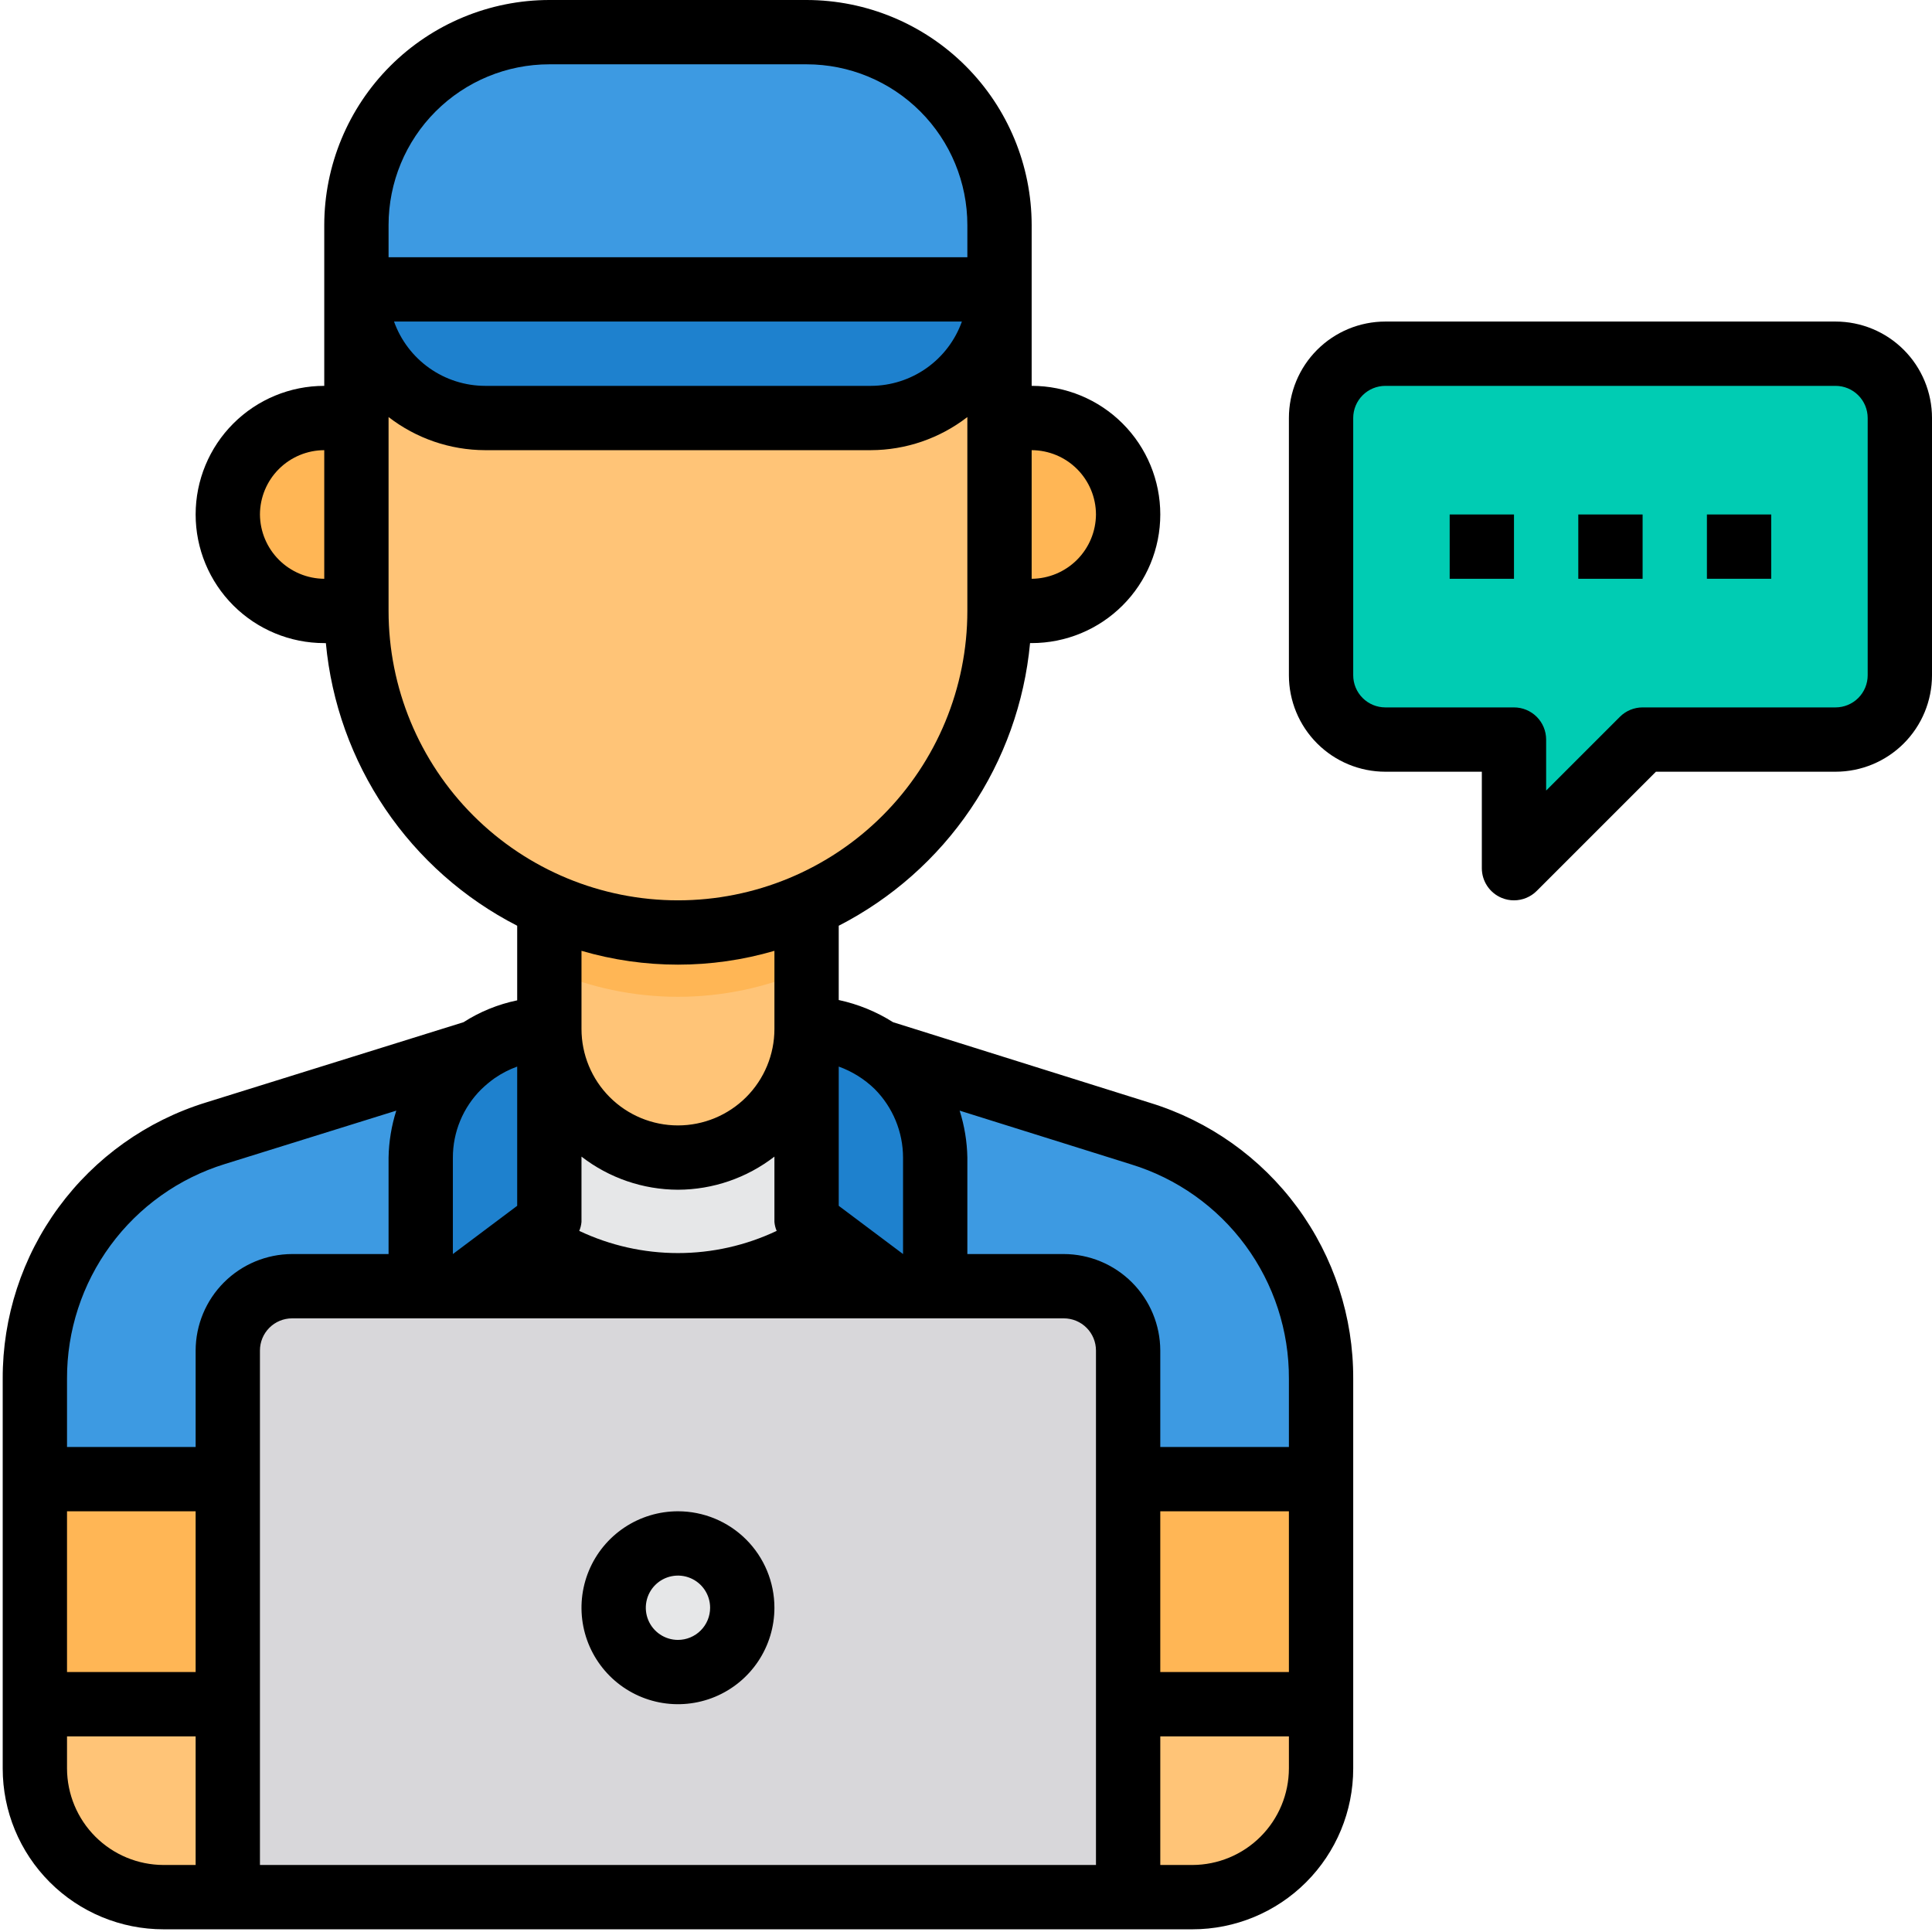
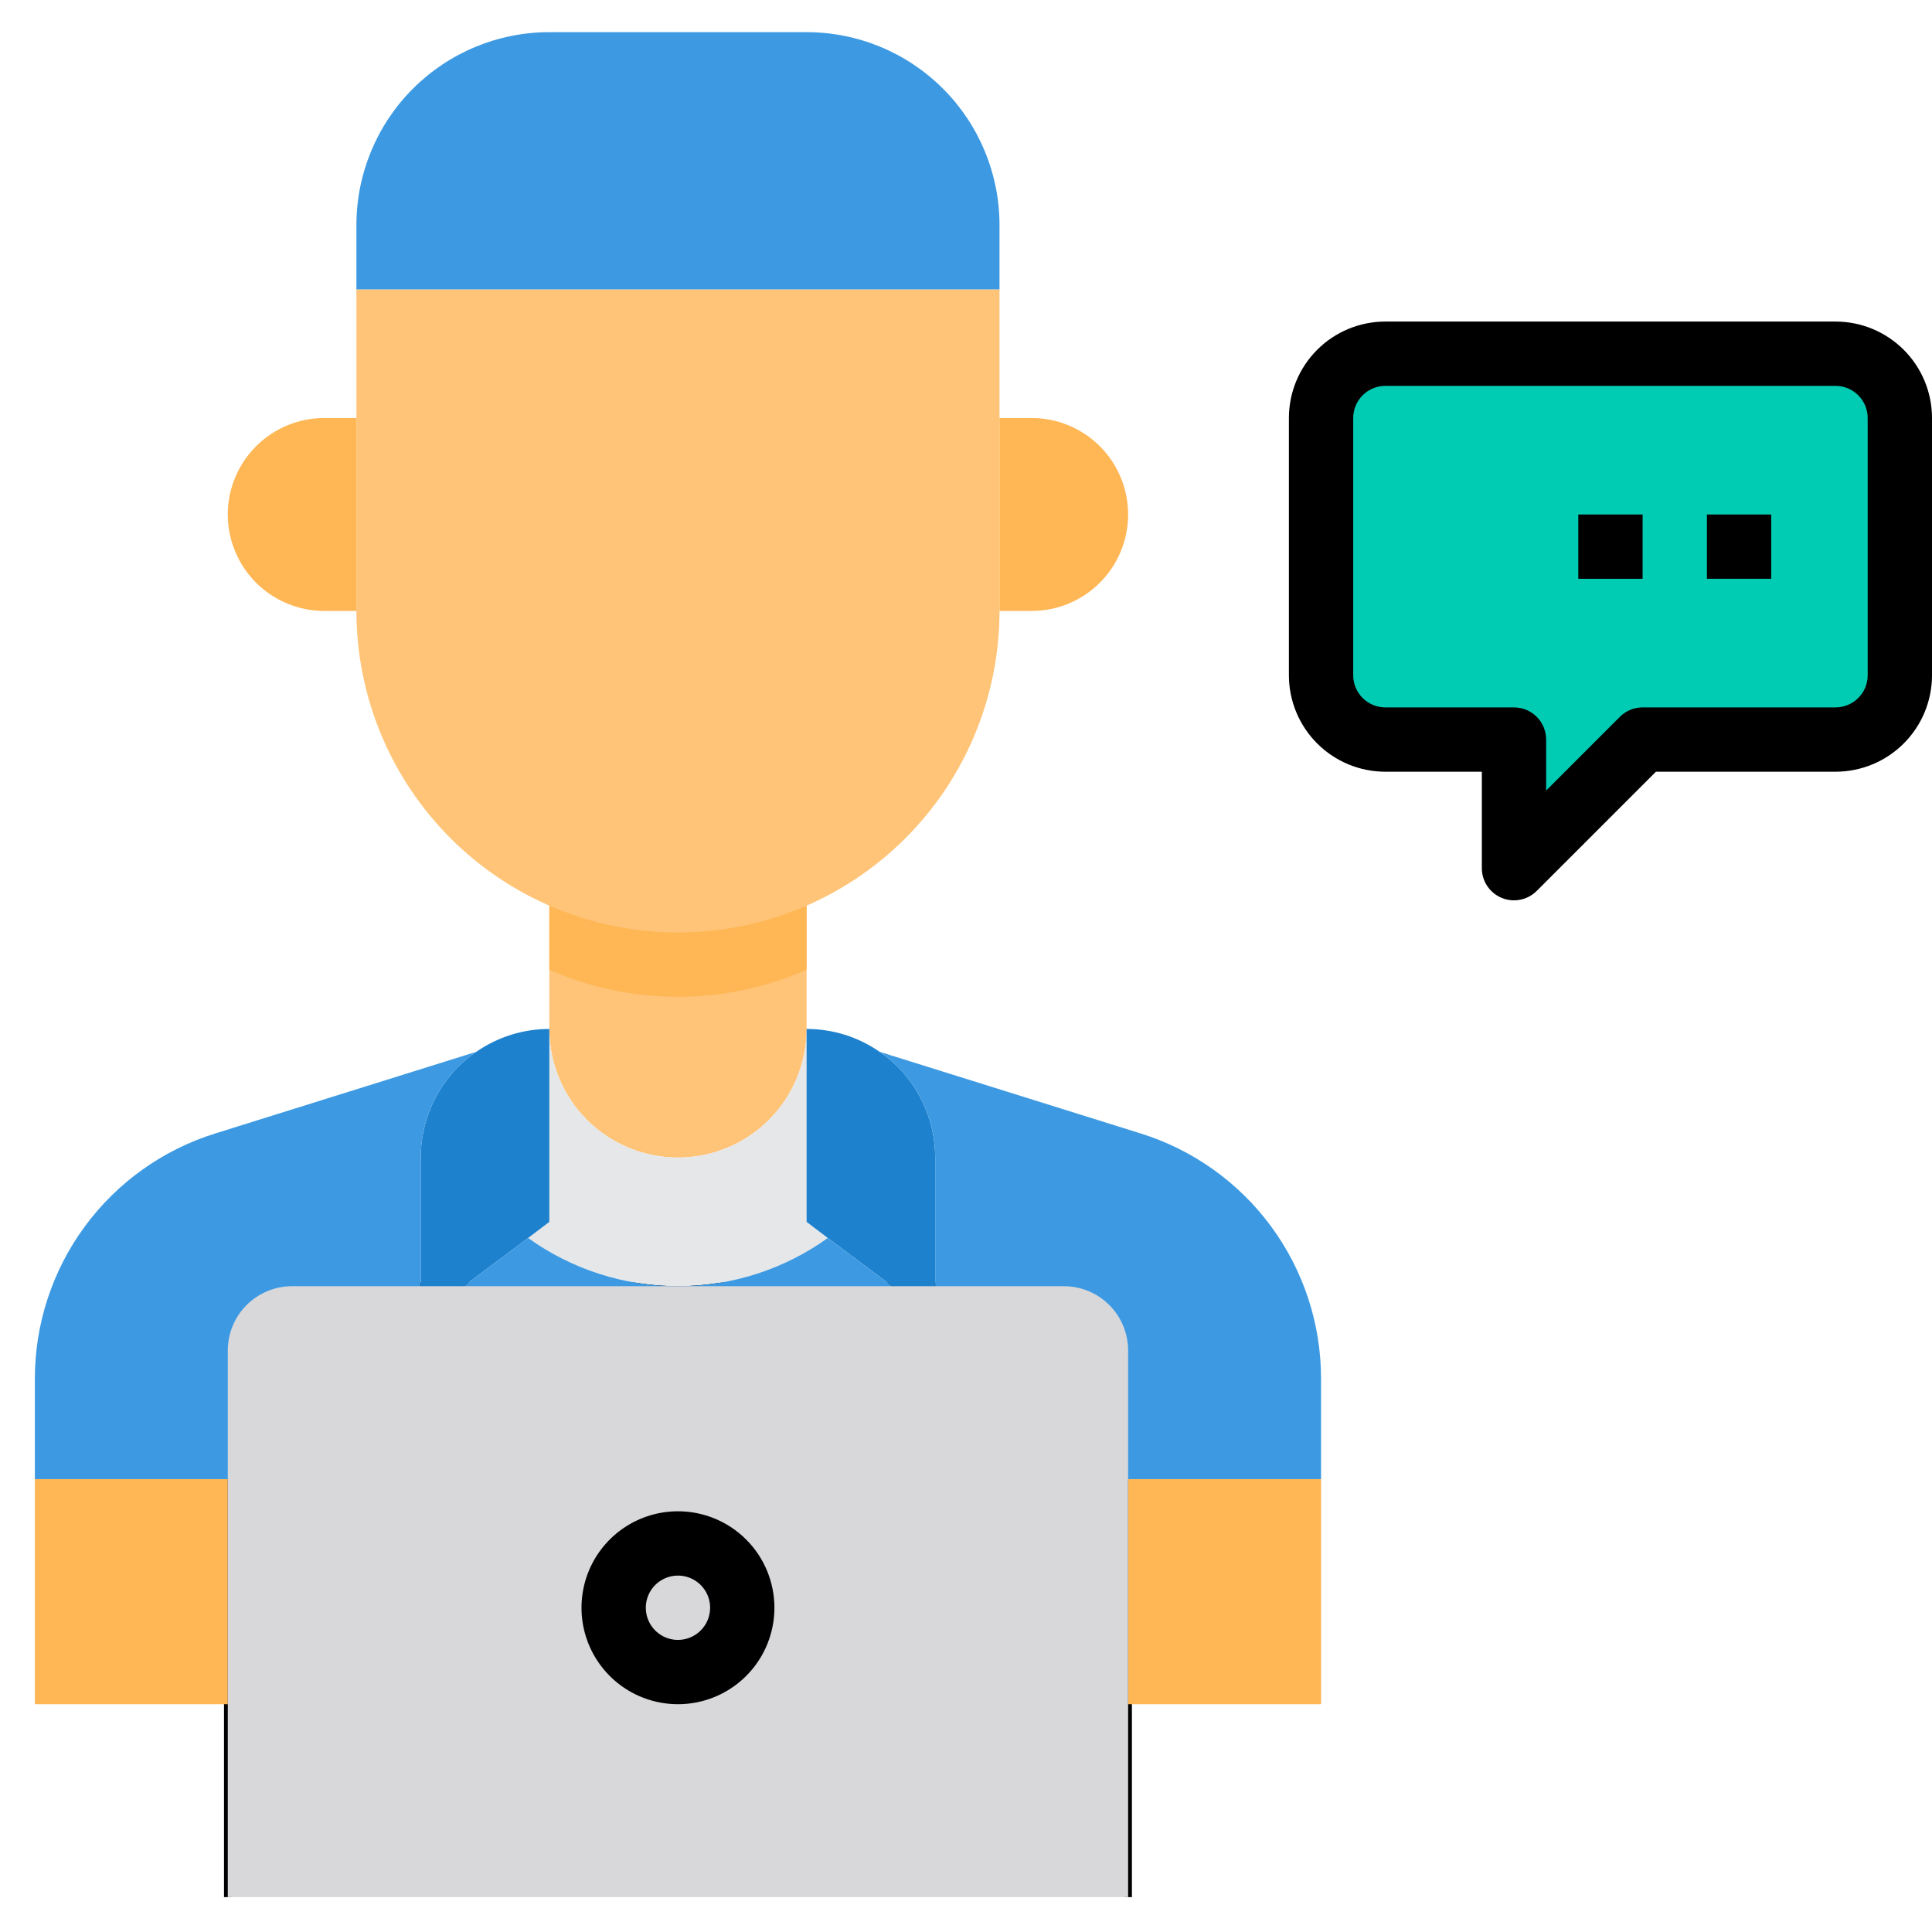
<svg xmlns="http://www.w3.org/2000/svg" id="Layer_1" x="0px" y="0px" viewBox="0 0 512 512" style="enable-background:new 0 0 512 512;" xml:space="preserve">
  <path style="fill:#FFC477;" d="M213.752,238.598v34.085c0,9.04-3.591,17.71-9.984,24.102c-6.392,6.393-15.062,9.984-24.102,9.984 c-9.04,0-17.71-3.591-24.102-9.984c-6.393-6.392-9.984-15.061-9.984-24.102v-34.085H213.752z" />
  <path style="fill:#FFB655;" d="M213.752,238.598v18.406c-10.744,4.72-22.351,7.158-34.085,7.158 c-11.735,0-23.342-2.438-34.086-7.158v-18.406H213.752z" />
  <path style="fill:#FFC477;" d="M264.88,76.692v85.214c0,22.6-8.978,44.275-24.958,60.255c-15.981,15.98-37.655,24.958-60.255,24.958 s-44.275-8.978-60.256-24.958c-15.98-15.981-24.958-37.655-24.958-60.255V76.692H264.88z" />
-   <path style="fill:#1E81CE;" d="M94.453,76.692H264.88c0.006,4.478-0.873,8.913-2.583,13.05c-1.711,4.138-4.221,7.898-7.388,11.064 c-3.167,3.167-6.926,5.677-11.064,7.388c-4.138,1.71-8.573,2.589-13.05,2.583H128.538c-9.04,0-17.71-3.591-24.102-9.984 C98.044,94.402,94.453,85.733,94.453,76.692z" />
  <path style="fill:#3D9AE2;" d="M264.88,59.65v17.043H94.453V59.65c0-13.56,5.386-26.565,14.975-36.153 c9.588-9.588,22.593-14.975,36.153-14.975h68.171c13.56,0,26.565,5.387,36.153,14.975C259.494,33.085,264.88,46.09,264.88,59.65z" />
  <path style="fill:#FFB655;" d="M94.453,110.778v51.128h-8.521c-6.78,0-13.282-2.694-18.077-7.488 c-4.794-4.794-7.488-11.297-7.488-18.076s2.693-13.282,7.488-18.076c4.794-4.794,11.297-7.488,18.077-7.488H94.453z" />
  <path style="fill:#FFB655;" d="M273.402,110.778c6.78,0,13.282,2.694,18.076,7.488s7.488,11.297,7.488,18.076 s-2.694,13.282-7.488,18.076c-4.794,4.794-11.297,7.488-18.076,7.488h-8.521v-51.128H273.402z" />
  <path style="fill:none;stroke:#000000;stroke-width:2;stroke-linejoin:round;" d="M298.966,502.761V357.898 c0-4.52-1.795-8.855-4.992-12.051c-3.196-3.196-7.531-4.992-12.051-4.992H77.41c-4.52,0-8.855,1.795-12.051,4.992 c-3.196,3.196-4.992,7.531-4.992,12.051v144.863" />
-   <path style="fill:#FFC477;" d="M350.094,451.633v17.043c0,9.04-3.591,17.71-9.984,24.102c-6.392,6.393-15.061,9.984-24.102,9.984 H43.324c-9.04,0-17.71-3.591-24.102-9.984c-6.392-6.392-9.983-15.062-9.983-24.102v-17.043H350.094z" />
  <path style="fill:#E6E7E8;" d="M213.752,272.684v51.128l5.624,4.261c-11.573,8.311-25.462,12.781-39.71,12.781 c-14.248,0-28.137-4.47-39.71-12.781l5.624-4.261v-51.128c0,9.04,3.591,17.71,9.984,24.102c6.392,6.393,15.062,9.984,24.102,9.984 c9.04,0,17.71-3.591,24.102-9.984C210.161,290.394,213.752,281.724,213.752,272.684z" />
  <path style="fill:#1E81CE;" d="M126.237,278.734c-1.702,1.165-3.299,2.476-4.772,3.92c-6.371,6.411-9.954,15.078-9.97,24.116v42.607 l28.461-21.303l5.624-4.261v-51.128C138.666,272.676,131.915,274.788,126.237,278.734L126.237,278.734z" />
  <path style="fill:#1E81CE;" d="M233.095,278.734c1.702,1.165,3.299,2.476,4.772,3.92c6.371,6.411,9.954,15.078,9.97,24.116v42.607 l-28.461-21.303l-5.624-4.261v-51.128C220.667,272.676,227.418,274.788,233.095,278.734z" />
  <path style="fill:#3D9AE2;" d="M111.495,306.77v42.607l28.461-21.303c11.573,8.311,25.462,12.781,39.71,12.781 c14.248,0,28.137-4.47,39.71-12.781l28.461,21.303V306.77c-0.016-9.038-3.599-17.704-9.97-24.116 c-1.473-1.443-3.07-2.755-4.772-3.92l69.194,21.644c13.863,4.319,25.981,12.959,34.581,24.657 c8.601,11.698,13.235,25.841,13.223,40.361v26.587H9.239v-26.587c-0.012-14.52,4.622-28.663,13.223-40.361 c8.601-11.698,20.719-20.339,34.582-24.657l69.194-21.644c-1.702,1.165-3.299,2.477-4.772,3.92 C115.095,289.065,111.512,297.732,111.495,306.77L111.495,306.77z" />
  <path style="fill:#00CCB3;" d="M503.479,110.778v68.171c-0.014,4.515-1.813,8.843-5.006,12.036 c-3.194,3.193-7.521,4.993-12.036,5.006h-51.128l-34.085,34.085v-34.085h-34.086c-4.515-0.014-8.843-1.813-12.036-5.006 c-3.193-3.194-4.993-7.521-5.006-12.036v-68.171c0.014-4.515,1.813-8.843,5.006-12.036c3.194-3.193,7.521-4.993,12.036-5.006 h119.299c4.515,0.014,8.843,1.813,12.036,5.006C501.665,101.935,503.465,106.262,503.479,110.778L503.479,110.778z" />
  <path style="fill:#FFB655;" d="M60.367,391.983H9.239v59.65h51.128V391.983z" />
  <path style="fill:#FFB655;" d="M350.094,391.983h-51.128v59.65h51.128V391.983z" />
  <path style="fill:#D8D7DA;" d="M281.923,340.855H77.41c-4.52,0-8.855,1.795-12.051,4.992c-3.196,3.196-4.992,7.531-4.992,12.051 v144.863h238.598V357.898c0-4.52-1.795-8.855-4.992-12.051C290.777,342.65,286.443,340.855,281.923,340.855z" />
-   <path style="fill:#E6E7E8;" d="M179.666,443.111c9.413,0,17.043-7.63,17.043-17.043c0-9.413-7.63-17.043-17.043-17.043 c-9.413,0-17.043,7.63-17.043,17.043C162.624,435.481,170.254,443.111,179.666,443.111z" />
-   <path d="M304.845,292.283l-68.171-21.389c-4.416-2.794-9.292-4.785-14.401-5.88V245.33c14.07-7.212,26.092-17.857,34.956-30.951 c8.863-13.092,14.278-28.21,15.747-43.952h0.426c9.04,0,17.71-3.591,24.102-9.984c6.393-6.392,9.984-15.062,9.984-24.102 s-3.591-17.71-9.984-24.102c-6.392-6.393-15.061-9.984-24.102-9.984V59.65c-0.018-15.815-6.308-30.976-17.491-42.159 C244.728,6.308,229.567,0.018,213.752,0h-68.171c-15.815,0.018-30.976,6.308-42.159,17.491C92.24,28.673,85.949,43.835,85.931,59.65 v42.607c-9.04,0-17.71,3.591-24.102,9.984c-6.392,6.392-9.983,15.062-9.983,24.102s3.591,17.71,9.983,24.102 c6.392,6.393,15.062,9.984,24.102,9.984h0.426c1.468,15.742,6.884,30.86,15.747,43.952c8.863,13.093,20.886,23.739,34.956,30.951 v19.77c-5.058,1.044-9.882,3.008-14.231,5.795l-68.341,21.303c-15.617,4.839-29.269,14.562-38.948,27.739 c-9.679,13.176-14.875,29.111-14.822,45.46v103.279c0,11.3,4.489,22.138,12.479,30.127c7.99,7.991,18.828,12.48,30.128,12.48 h272.684c11.3,0,22.138-4.489,30.127-12.48c7.991-7.99,12.48-18.827,12.48-30.127V365.397c0.064-16.342-5.129-32.271-14.811-45.436 C334.122,306.795,320.464,297.092,304.845,292.283L304.845,292.283z M273.402,119.299c4.515,0.014,8.843,1.813,12.036,5.006 c3.193,3.194,4.993,7.521,5.006,12.036c-0.033,4.51-1.84,8.826-5.028,12.014c-3.19,3.189-7.505,4.995-12.014,5.028V119.299z  M85.931,153.385c-4.51-0.033-8.826-1.84-12.014-5.028c-3.189-3.189-4.995-7.505-5.028-12.014c0.014-4.515,1.813-8.843,5.006-12.036 c3.194-3.193,7.521-4.993,12.036-5.006V153.385z M231.817,288.619c4.792,4.827,7.488,11.349,7.499,18.151v25.564l-17.043-12.782 v-36.898C225.844,283.937,229.099,285.971,231.817,288.619L231.817,288.619z M102.974,59.65c0-11.3,4.489-22.137,12.48-30.128 c7.99-7.99,18.827-12.479,30.127-12.479h68.171c11.3,0,22.138,4.489,30.127,12.479c7.99,7.99,12.48,18.828,12.48,30.128v8.521 H102.974V59.65z M254.91,85.214c-1.778,4.976-5.048,9.284-9.363,12.334c-4.316,3.05-9.467,4.694-14.752,4.709H128.538 c-5.285-0.014-10.436-1.659-14.752-4.709c-4.315-3.05-7.586-7.357-9.363-12.334H254.91z M102.974,161.906v-51.384 c7.32,5.665,16.308,8.751,25.564,8.777h102.256c9.256-0.026,18.244-3.112,25.564-8.777v51.384c0,20.34-8.08,39.847-22.462,54.23 c-14.383,14.382-33.89,22.462-54.23,22.462s-39.847-8.08-54.23-22.462C111.054,201.753,102.974,182.246,102.974,161.906 L102.974,161.906z M179.666,315.291c9.256-0.026,18.244-3.112,25.564-8.777v17.298c0.067,0.822,0.268,1.628,0.596,2.386 c-8.178,3.871-17.113,5.88-26.161,5.88c-9.048,0-17.983-2.009-26.161-5.88c0.328-0.758,0.529-1.564,0.596-2.386v-17.298 C161.422,312.179,170.41,315.265,179.666,315.291L179.666,315.291z M154.102,272.684v-20.707c16.693,4.885,34.436,4.885,51.128,0 v20.707c0,6.78-2.694,13.282-7.488,18.076s-11.297,7.488-18.076,7.488c-6.78,0-13.282-2.694-18.076-7.488 S154.102,279.464,154.102,272.684z M120.017,306.77c-0.002-3.357,0.66-6.681,1.947-9.781c1.287-3.1,3.173-5.916,5.552-8.284 c1.115-1.085,2.311-2.082,3.579-2.983c1.849-1.272,3.854-2.303,5.965-3.068v36.898l-17.043,12.782V306.77z M51.846,494.24h-8.521 c-6.774-0.02-13.264-2.72-18.054-7.51c-4.79-4.79-7.49-11.281-7.51-18.054v-8.521h34.085V494.24z M51.846,443.111H17.76v-42.607 h34.085V443.111z M51.846,357.898v25.564H17.76v-18.065c-0.047-12.719,3.994-25.117,11.527-35.365 c7.533-10.249,18.16-17.806,30.313-21.557l45.419-14.145c-1.279,4.026-1.968,8.217-2.045,12.441v25.564H77.41 c-6.774,0.02-13.264,2.72-18.054,7.51C54.566,344.633,51.866,351.124,51.846,357.898L51.846,357.898z M290.444,494.24H68.889 V357.898c0-2.26,0.898-4.428,2.496-6.025c1.598-1.598,3.766-2.496,6.025-2.496h204.513c2.26,0,4.428,0.898,6.025,2.496 c1.598,1.598,2.496,3.766,2.496,6.025V494.24z M341.573,468.676c-0.02,6.774-2.72,13.264-7.51,18.054 c-4.79,4.79-11.281,7.489-18.054,7.51h-8.521v-34.085h34.086V468.676z M341.573,443.111h-34.086v-42.607h34.086V443.111z  M341.573,383.462h-34.086v-25.564c-0.02-6.774-2.72-13.264-7.51-18.054c-4.79-4.79-11.281-7.489-18.054-7.51h-25.564V306.77 c-0.077-4.224-0.766-8.415-2.045-12.441l45.419,14.231c12.155,3.722,22.787,11.26,30.323,21.497 c7.535,10.237,11.574,22.629,11.517,35.341V383.462z" />
  <path d="M179.666,400.505c-5.056,0-9.999,1.499-14.203,4.308c-4.204,2.809-7.481,6.802-9.415,11.473 c-1.935,4.671-2.441,9.811-1.455,14.77c0.987,4.959,3.421,9.514,6.997,13.089c3.575,3.576,8.13,6.01,13.089,6.997 c4.959,0.986,10.1,0.48,14.771-1.455c4.671-1.934,8.664-5.211,11.472-9.415c2.81-4.204,4.308-9.147,4.308-14.203 c0-6.78-2.694-13.282-7.488-18.076S186.447,400.505,179.666,400.505z M179.666,434.59c-1.686,0-3.333-0.499-4.734-1.436 c-1.401-0.937-2.493-2.268-3.138-3.824c-0.645-1.557-0.814-3.271-0.485-4.924c0.329-1.653,1.14-3.172,2.332-4.363 c1.191-1.192,2.71-2.003,4.363-2.332c1.653-0.329,3.367-0.16,4.924,0.485s2.888,1.737,3.824,3.138 c0.937,1.402,1.436,3.049,1.436,4.734c0,2.26-0.898,4.428-2.496,6.025C184.094,433.692,181.926,434.59,179.666,434.59z" />
  <path d="M486.436,85.214H367.137c-6.78,0-13.282,2.694-18.076,7.488c-4.794,4.794-7.488,11.297-7.488,18.076v68.171 c0,6.78,2.694,13.282,7.488,18.076c4.794,4.794,11.297,7.488,18.076,7.488h25.564v25.564c0,1.686,0.499,3.333,1.435,4.734 c0.936,1.401,2.266,2.494,3.823,3.139c1.034,0.431,2.143,0.651,3.264,0.648c2.26-0.001,4.427-0.898,6.025-2.497l31.589-31.589h47.6 c6.78,0,13.282-2.694,18.076-7.488c4.794-4.794,7.488-11.297,7.488-18.076v-68.171c0-6.78-2.694-13.282-7.488-18.076 C499.718,87.907,493.215,85.214,486.436,85.214L486.436,85.214z M494.957,178.949c0,2.26-0.898,4.428-2.496,6.025 c-1.598,1.598-3.766,2.496-6.025,2.496h-51.128c-2.26,0.001-4.427,0.898-6.025,2.497l-19.54,19.54v-13.515 c0-2.26-0.898-4.428-2.496-6.025c-1.598-1.598-3.766-2.496-6.025-2.496h-34.086c-2.26,0-4.428-0.898-6.025-2.496 c-1.598-1.598-2.496-3.766-2.496-6.025v-68.171c0-2.26,0.898-4.428,2.496-6.025c1.598-1.598,3.766-2.496,6.025-2.496h119.299 c2.26,0,4.428,0.898,6.025,2.496c1.598,1.598,2.496,3.766,2.496,6.025V178.949z" />
  <path d="M435.308,136.342h-17.043v17.043h17.043V136.342z" />
  <path d="M469.393,136.342H452.35v17.043h17.043V136.342z" />
-   <path d="M401.222,136.342h-17.043v17.043h17.043V136.342z" />
  <g />
  <g />
  <g />
  <g />
  <g />
  <g />
  <g />
  <g />
  <g />
  <g />
  <g />
  <g />
  <g />
  <g />
  <g />
</svg>